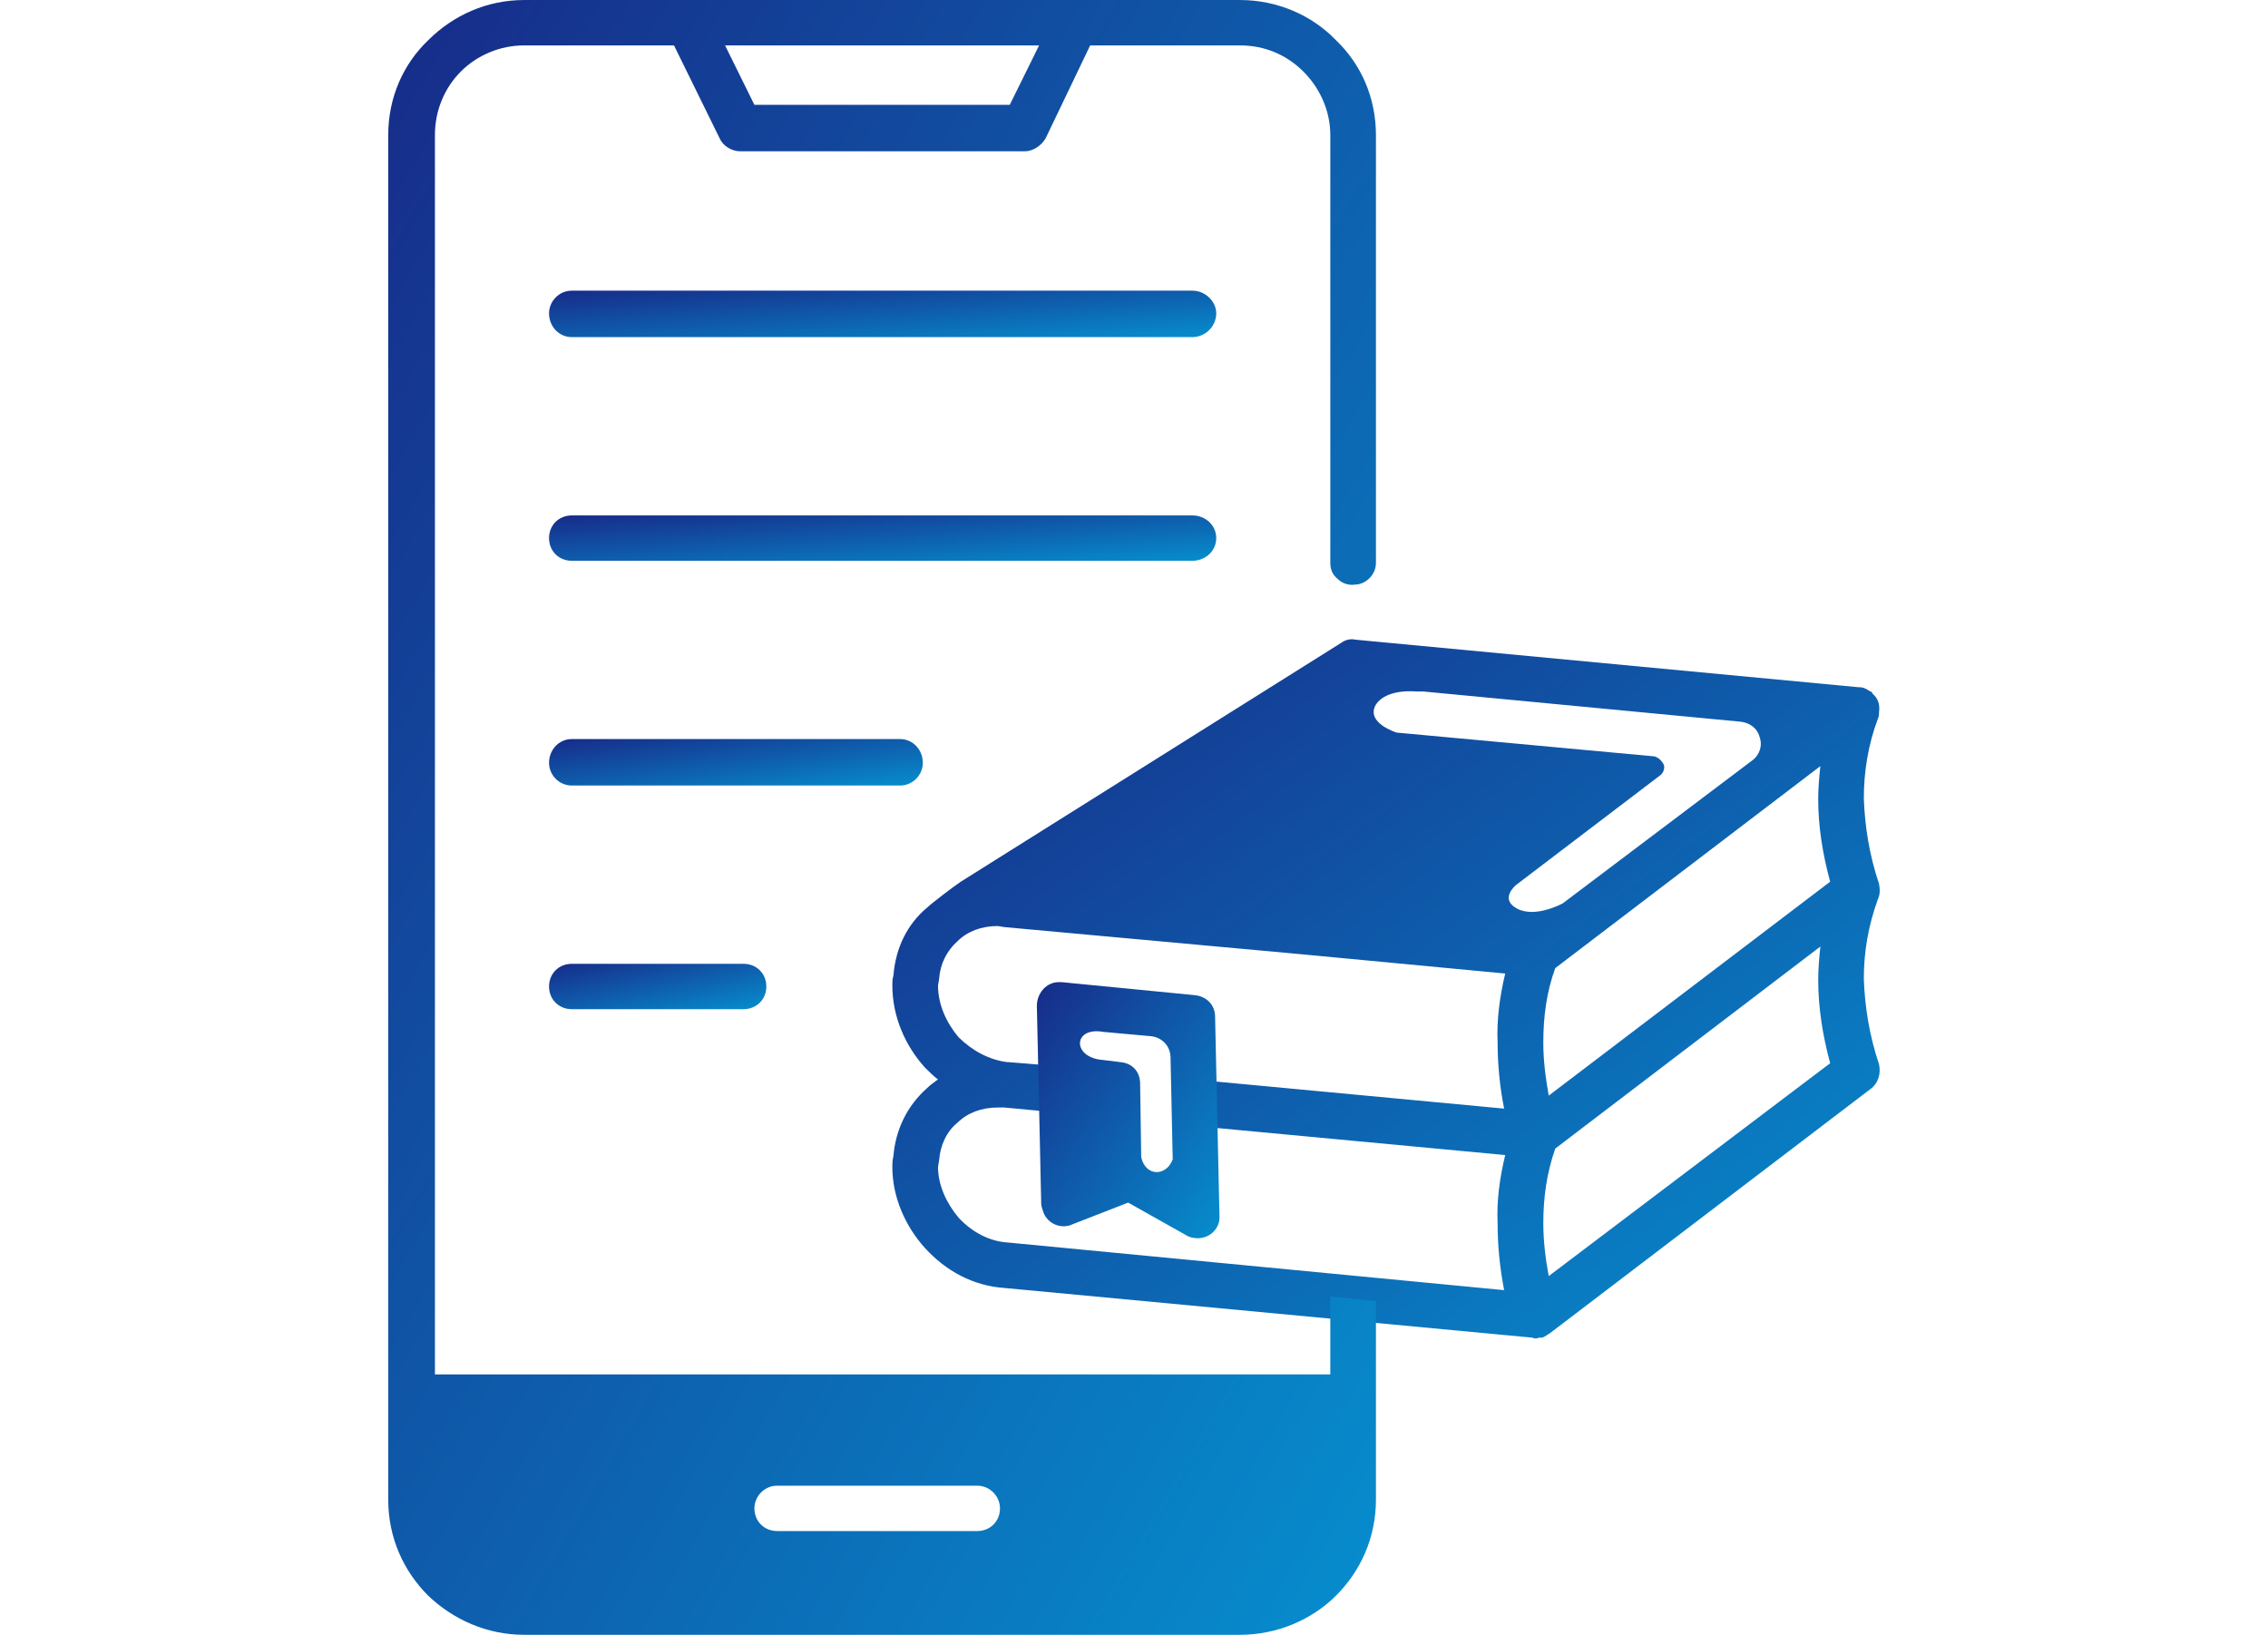
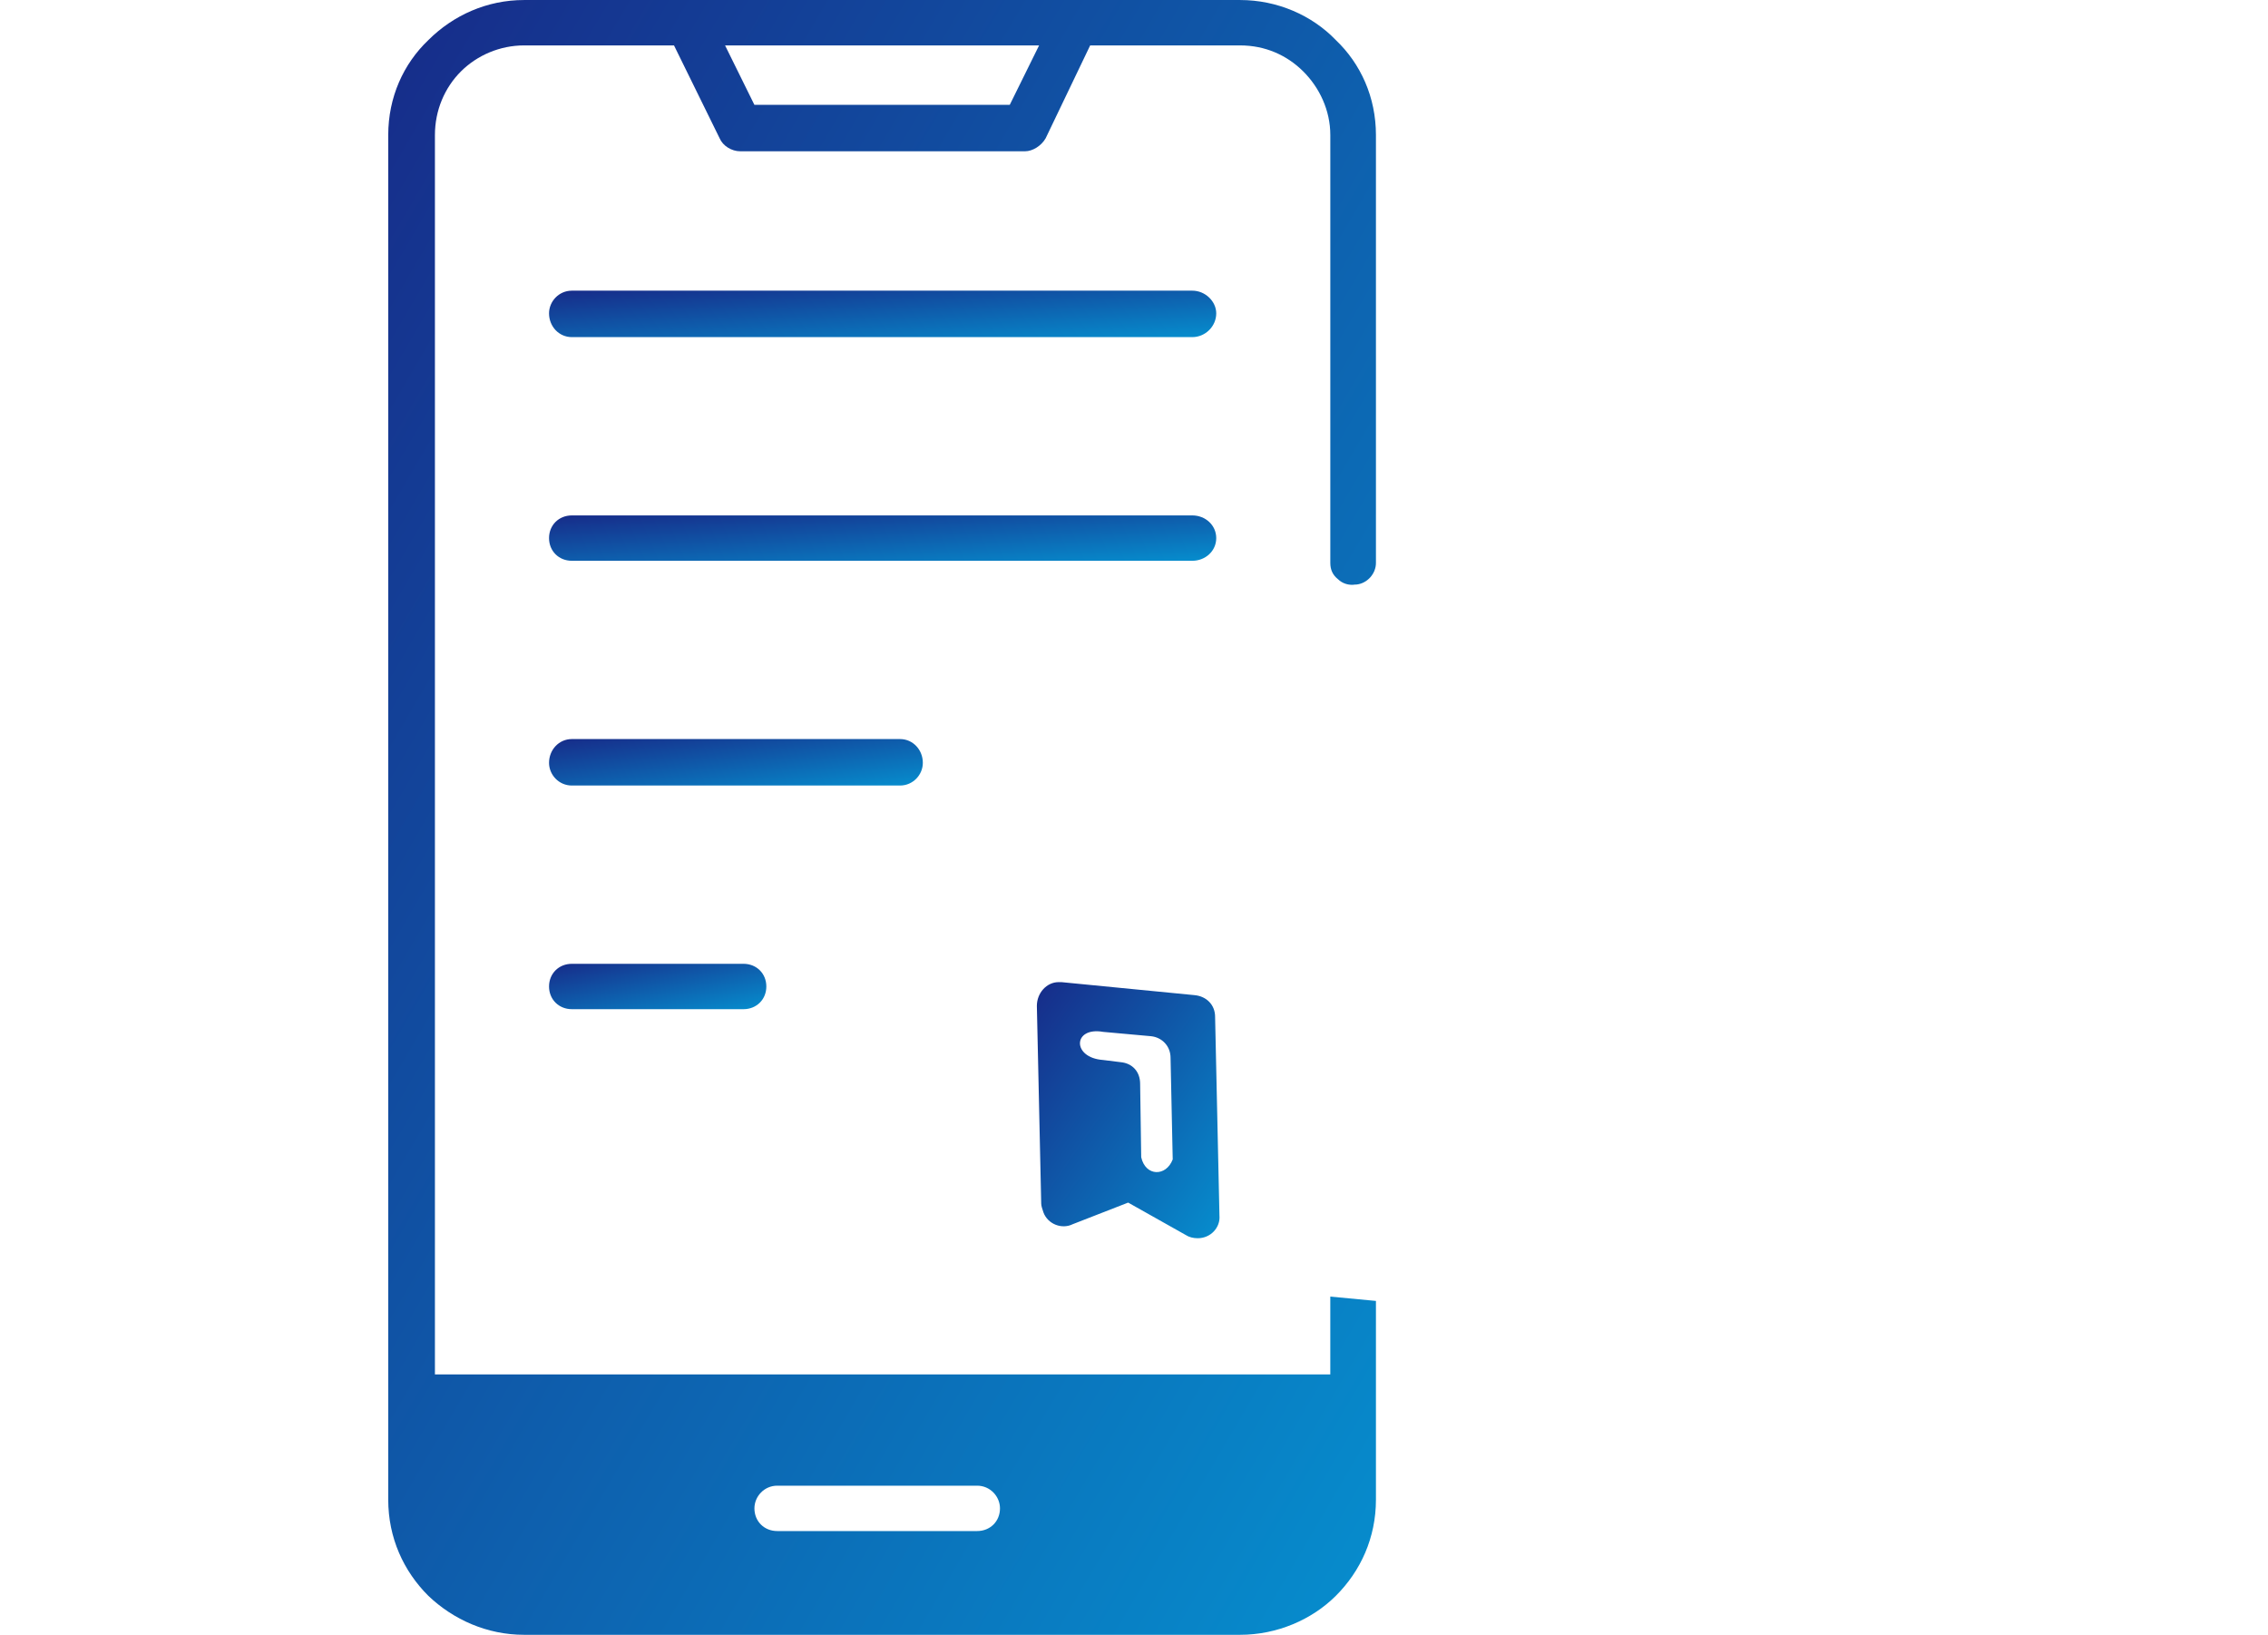
<svg xmlns="http://www.w3.org/2000/svg" width="111" height="80" viewBox="0 0 111 80" fill="none">
  <g clip-path="url(#clip0_2011_990)">
-     <path fill-rule="evenodd" clip-rule="evenodd" d="M76.117 56.206C75.691 57.421 75.532 58.638 75.532 59.854C75.532 60.7 75.638 61.599 75.798 62.445L89.571 52.029C89.199 50.654 88.986 49.28 88.986 47.958C88.986 47.376 89.038 46.848 89.092 46.319L76.116 56.206H76.117ZM80.956 37.012L68.352 35.849C68.352 35.849 66.809 35.373 67.342 34.474C67.768 33.84 68.778 33.786 69.363 33.84H69.682L85.211 35.319C85.637 35.372 86.009 35.637 86.115 36.059C86.275 36.483 86.115 36.959 85.743 37.223L76.489 44.202C76.489 44.202 75.16 44.942 74.255 44.466C73.351 43.99 74.203 43.303 74.203 43.303L81.223 37.963C81.382 37.857 81.488 37.645 81.436 37.434C81.329 37.223 81.17 37.065 80.957 37.011L80.956 37.012ZM66.332 31.302L90.954 33.629H91.007C91.22 33.629 91.379 33.735 91.538 33.841H91.591V33.893H91.643V33.945C91.909 34.157 92.015 34.474 91.963 34.845C91.963 34.951 91.963 35.057 91.91 35.162C91.432 36.432 91.219 37.753 91.219 39.075C91.271 40.45 91.484 41.824 91.963 43.252C92.015 43.516 92.015 43.78 91.91 43.992C91.432 45.313 91.219 46.583 91.219 47.904C91.271 49.28 91.484 50.654 91.963 52.081C92.069 52.557 91.91 53.033 91.537 53.297L75.848 65.247C75.741 65.299 75.635 65.405 75.476 65.458H75.317C75.21 65.511 75.103 65.511 74.997 65.458L49.151 63.026C47.608 62.92 46.279 62.18 45.268 61.07C44.311 60.012 43.673 58.585 43.673 57.105C43.673 56.947 43.673 56.787 43.725 56.577C43.832 55.255 44.417 54.092 45.374 53.246C45.533 53.088 45.694 52.982 45.906 52.822C45.693 52.664 45.48 52.452 45.268 52.241C44.311 51.183 43.673 49.755 43.673 48.222C43.673 48.064 43.673 47.904 43.725 47.746C43.832 46.371 44.417 45.209 45.374 44.415C45.587 44.203 46.704 43.358 47.023 43.146L65.636 31.46C65.85 31.302 66.115 31.248 66.328 31.302H66.332ZM89.094 37.488L76.117 47.375C75.691 48.538 75.532 49.754 75.532 51.023C75.532 51.869 75.638 52.715 75.798 53.614L89.571 43.146C89.199 41.771 88.986 40.449 88.986 39.075C88.986 38.547 89.038 38.017 89.092 37.489L89.094 37.488ZM49.313 51.975H49.366L51.918 52.187L51.971 54.46L49.152 54.196H48.832C48.034 54.196 47.344 54.46 46.865 54.936C46.334 55.36 46.015 56.046 45.961 56.787L45.908 57.105C45.908 58.004 46.334 58.902 46.918 59.59C47.556 60.278 48.406 60.754 49.365 60.806L73.615 63.133C73.402 62.023 73.296 60.965 73.296 59.854C73.243 58.744 73.402 57.633 73.668 56.523L58.457 55.096L58.405 52.822L73.615 54.25C73.402 53.192 73.296 52.082 73.296 51.025C73.243 49.915 73.402 48.751 73.668 47.64L63.617 46.689L49.152 45.367L48.832 45.315C48.034 45.315 47.344 45.579 46.865 46.055C46.334 46.53 46.015 47.164 45.961 47.906L45.908 48.223C45.908 49.175 46.334 50.074 46.918 50.761C47.556 51.395 48.406 51.871 49.311 51.977L49.313 51.975Z" fill="url(#paint0_linear_2011_990)" />
    <path d="M51.971 48.063L58.459 48.697C59.044 48.749 59.469 49.172 59.469 49.754L59.682 59.483C59.734 60.065 59.256 60.593 58.618 60.593C58.405 60.593 58.192 60.541 58.033 60.435L55.214 58.849L52.501 59.906C51.97 60.17 51.279 59.906 51.066 59.325C51.013 59.166 50.959 59.007 50.959 58.901L50.746 49.225C50.746 48.591 51.225 48.061 51.81 48.061H51.969L51.971 48.063ZM56.333 50.707L53.992 50.495C52.504 50.231 52.45 51.765 53.992 51.871L54.843 51.977C55.428 52.029 55.8 52.452 55.8 53.034L55.853 56.629C56.066 57.581 57.076 57.581 57.395 56.735L57.289 51.765C57.289 51.183 56.863 50.761 56.332 50.707H56.333Z" fill="url(#paint1_linear_2011_990)" />
    <path d="M27.987 49.384C27.35 49.384 26.871 48.908 26.871 48.274C26.871 47.64 27.35 47.164 27.987 47.164H36.389C37.027 47.164 37.506 47.64 37.506 48.274C37.506 48.908 37.027 49.384 36.389 49.384H27.987Z" fill="url(#paint2_linear_2011_990)" />
    <path d="M27.987 38.44C27.35 38.44 26.871 37.912 26.871 37.33C26.871 36.696 27.35 36.166 27.987 36.166H44.049C44.686 36.166 45.165 36.695 45.165 37.33C45.165 37.912 44.686 38.44 44.049 38.44H27.987Z" fill="url(#paint3_linear_2011_990)" />
    <path d="M27.987 27.442C27.35 27.442 26.871 26.966 26.871 26.332C26.871 25.698 27.35 25.222 27.987 25.222H58.354C58.992 25.222 59.525 25.698 59.525 26.332C59.525 26.966 58.993 27.442 58.354 27.442H27.987Z" fill="url(#paint4_linear_2011_990)" />
    <path d="M27.987 16.497C27.35 16.497 26.871 15.969 26.871 15.334C26.871 14.752 27.35 14.224 27.987 14.224H58.354C58.992 14.224 59.525 14.752 59.525 15.334C59.525 15.968 58.993 16.497 58.354 16.497H27.987Z" fill="url(#paint5_linear_2011_990)" />
    <path fill-rule="evenodd" clip-rule="evenodd" d="M25.648 0.001H60.694C62.502 0.001 64.204 0.741 65.374 1.957C66.597 3.12 67.341 4.759 67.341 6.609V27.548C67.341 28.076 66.915 28.552 66.384 28.605H66.331C66.012 28.657 65.694 28.553 65.481 28.341C65.215 28.129 65.108 27.865 65.108 27.548V6.61C65.108 5.395 64.577 4.284 63.779 3.491C62.981 2.698 61.917 2.222 60.694 2.222H53.355L51.175 6.769C50.962 7.139 50.537 7.403 50.165 7.403H36.231C35.805 7.403 35.38 7.139 35.221 6.769L32.987 2.222H25.648C24.477 2.222 23.361 2.698 22.563 3.491C21.765 4.285 21.286 5.395 21.286 6.61V67.256H65.107V63.449L67.341 63.661V73.389C67.341 75.241 66.597 76.879 65.374 78.096C64.204 79.259 62.502 79.999 60.694 79.999H25.648C23.84 79.999 22.191 79.259 20.968 78.096C19.745 76.88 19.001 75.241 19.001 73.389V6.61C19.001 4.759 19.745 3.121 20.968 1.958C22.191 0.741 23.84 0.001 25.648 0.001ZM50.855 2.222H35.486L36.922 5.131H49.419L50.855 2.222ZM47.824 72.702C48.462 72.702 48.941 73.23 48.941 73.812C48.941 74.446 48.462 74.922 47.824 74.922H38.039C37.401 74.922 36.923 74.446 36.923 73.812C36.923 73.23 37.401 72.702 38.039 72.702H47.824Z" fill="url(#paint6_linear_2011_990)" />
  </g>
  <defs>
    <linearGradient id="paint0_linear_2011_990" x1="38.816" y1="33.92" x2="72.407" y2="79.959" gradientUnits="userSpaceOnUse">
      <stop stop-color="#172A88" />
      <stop offset="1" stop-color="#068ECE" />
    </linearGradient>
    <linearGradient id="paint1_linear_2011_990" x1="49.848" y1="49.028" x2="61.94" y2="57.399" gradientUnits="userSpaceOnUse">
      <stop stop-color="#172A88" />
      <stop offset="1" stop-color="#068ECE" />
    </linearGradient>
    <linearGradient id="paint2_linear_2011_990" x1="25.802" y1="47.336" x2="26.743" y2="51.71" gradientUnits="userSpaceOnUse">
      <stop stop-color="#172A88" />
      <stop offset="1" stop-color="#068ECE" />
    </linearGradient>
    <linearGradient id="paint3_linear_2011_990" x1="25.033" y1="36.342" x2="25.623" y2="40.953" gradientUnits="userSpaceOnUse">
      <stop stop-color="#172A88" />
      <stop offset="1" stop-color="#068ECE" />
    </linearGradient>
    <linearGradient id="paint4_linear_2011_990" x1="23.589" y1="25.393" x2="23.909" y2="29.948" gradientUnits="userSpaceOnUse">
      <stop stop-color="#172A88" />
      <stop offset="1" stop-color="#068ECE" />
    </linearGradient>
    <linearGradient id="paint5_linear_2011_990" x1="23.589" y1="14.399" x2="23.924" y2="19.062" gradientUnits="userSpaceOnUse">
      <stop stop-color="#172A88" />
      <stop offset="1" stop-color="#068ECE" />
    </linearGradient>
    <linearGradient id="paint6_linear_2011_990" x1="14.143" y1="6.168" x2="86.116" y2="48.374" gradientUnits="userSpaceOnUse">
      <stop stop-color="#172A88" />
      <stop offset="1" stop-color="#068ECE" />
    </linearGradient>
    <clipPath id="clip0_2011_990">
      <rect width="73" height="80" fill="white" transform="translate(19)" />
    </clipPath>
  </defs>
</svg>